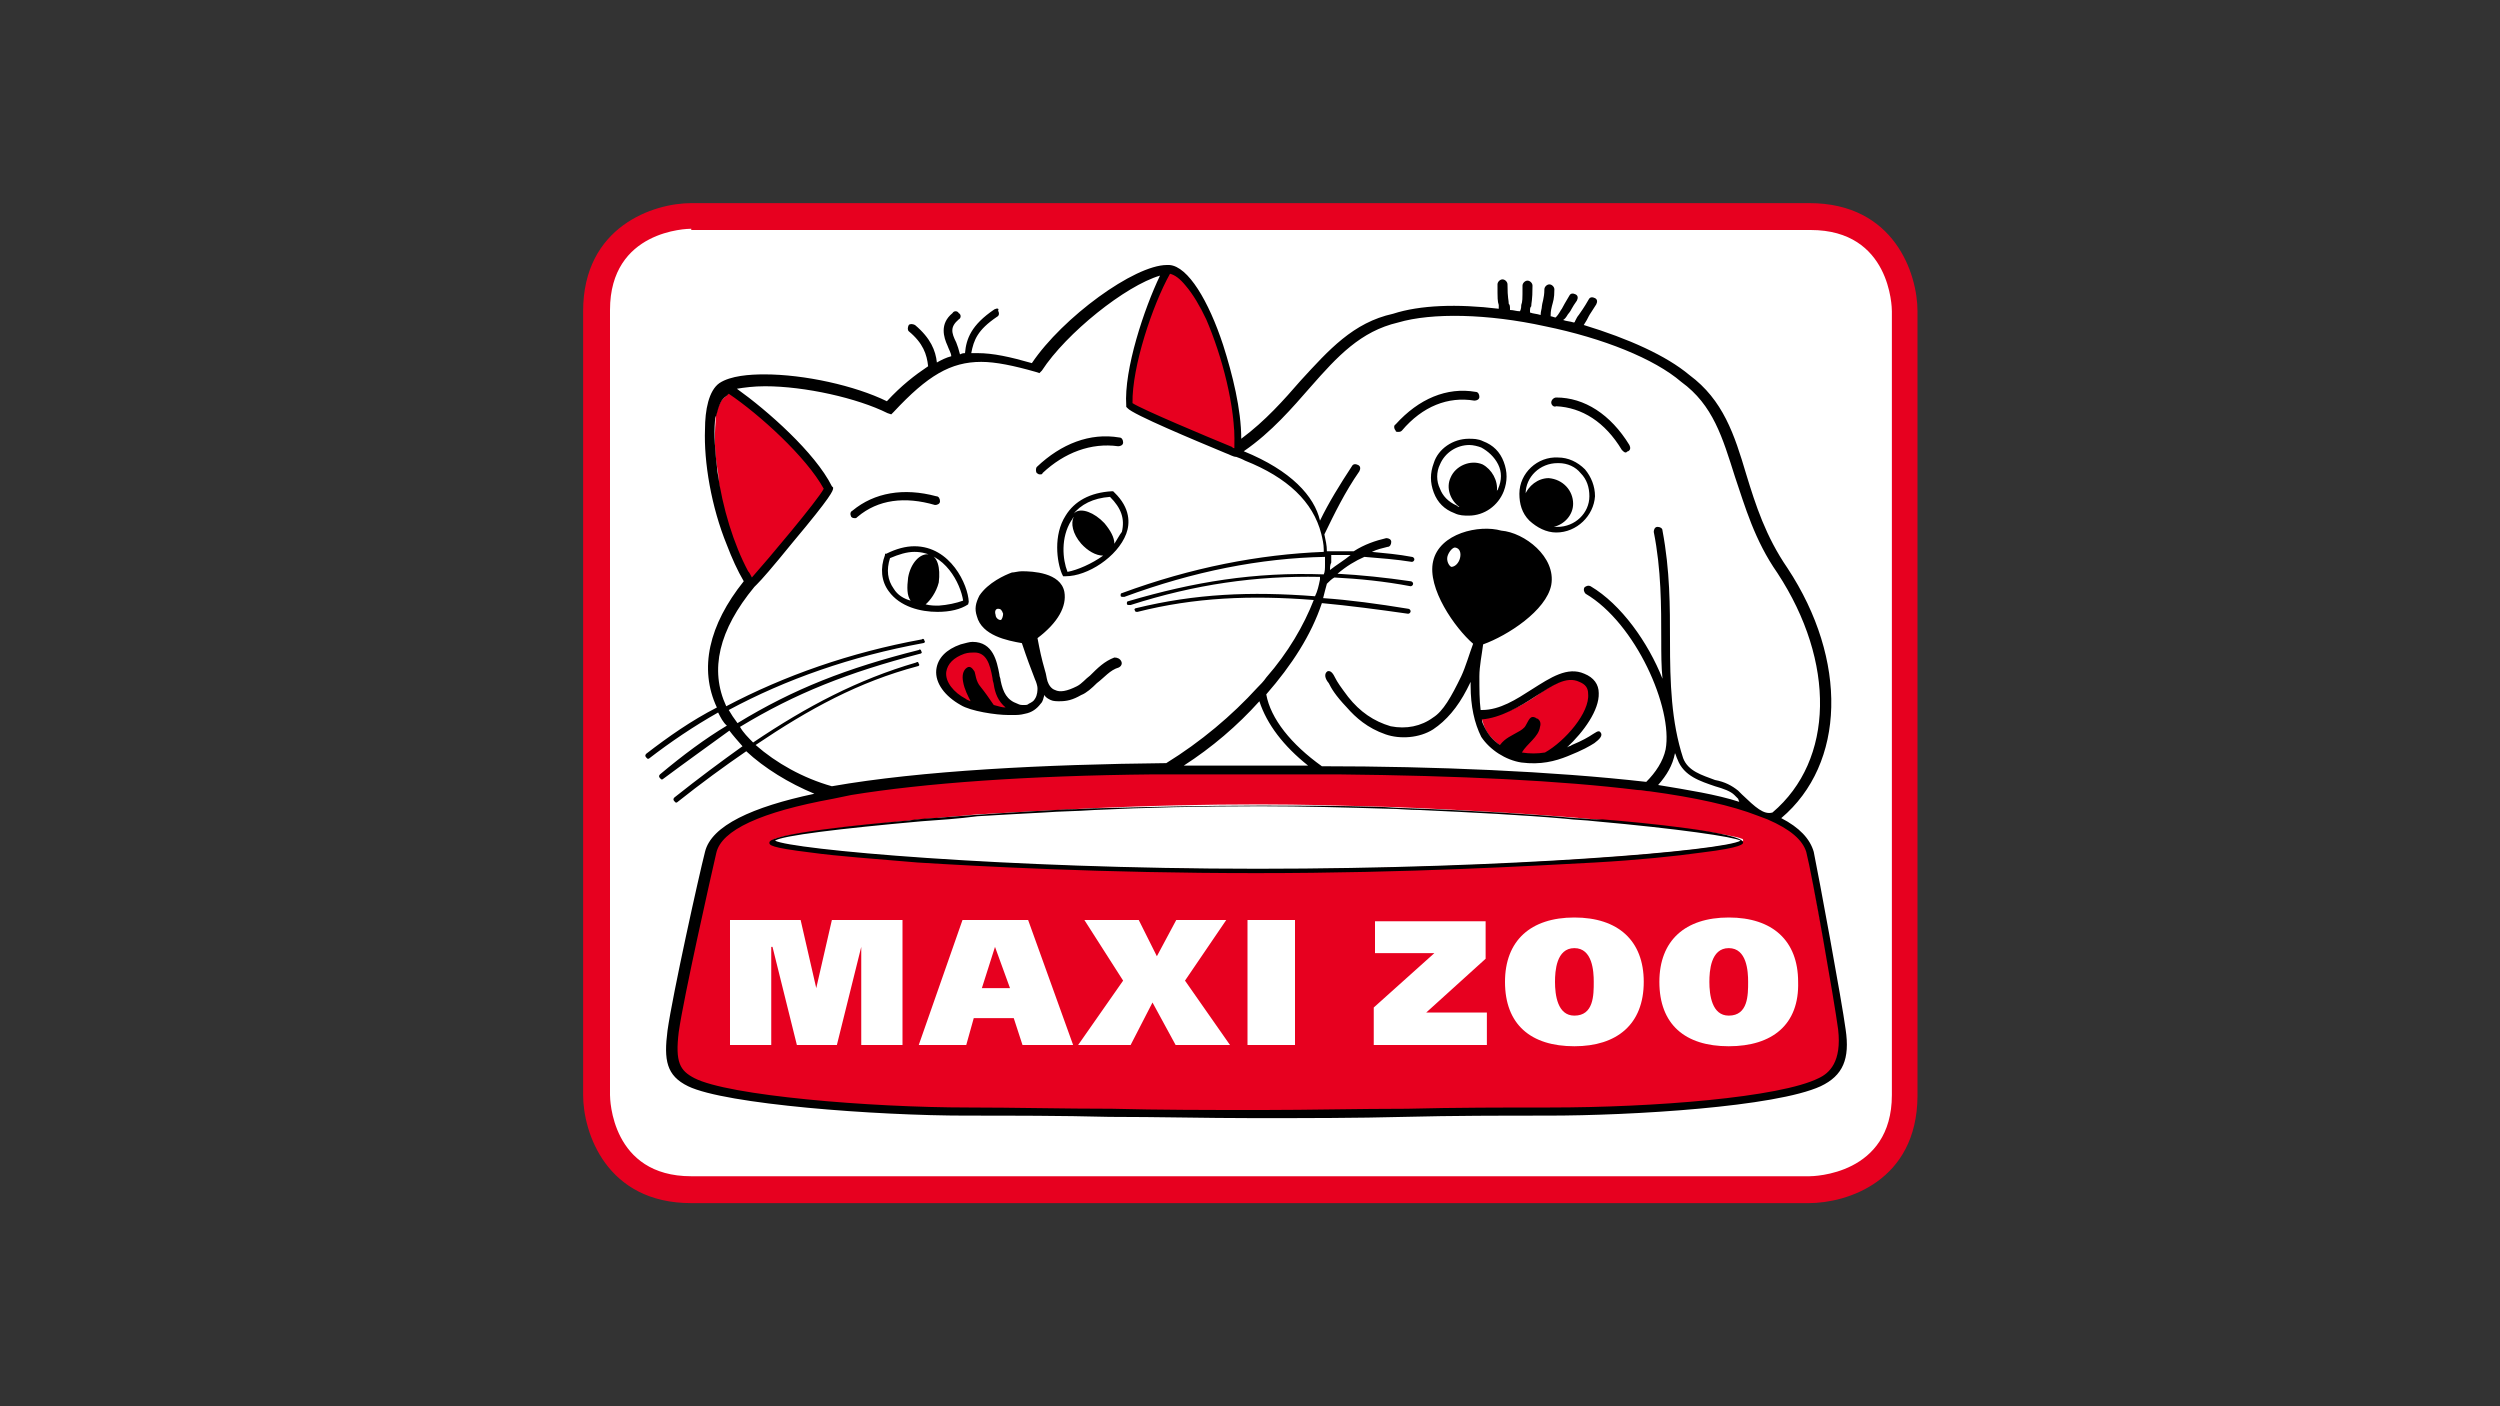
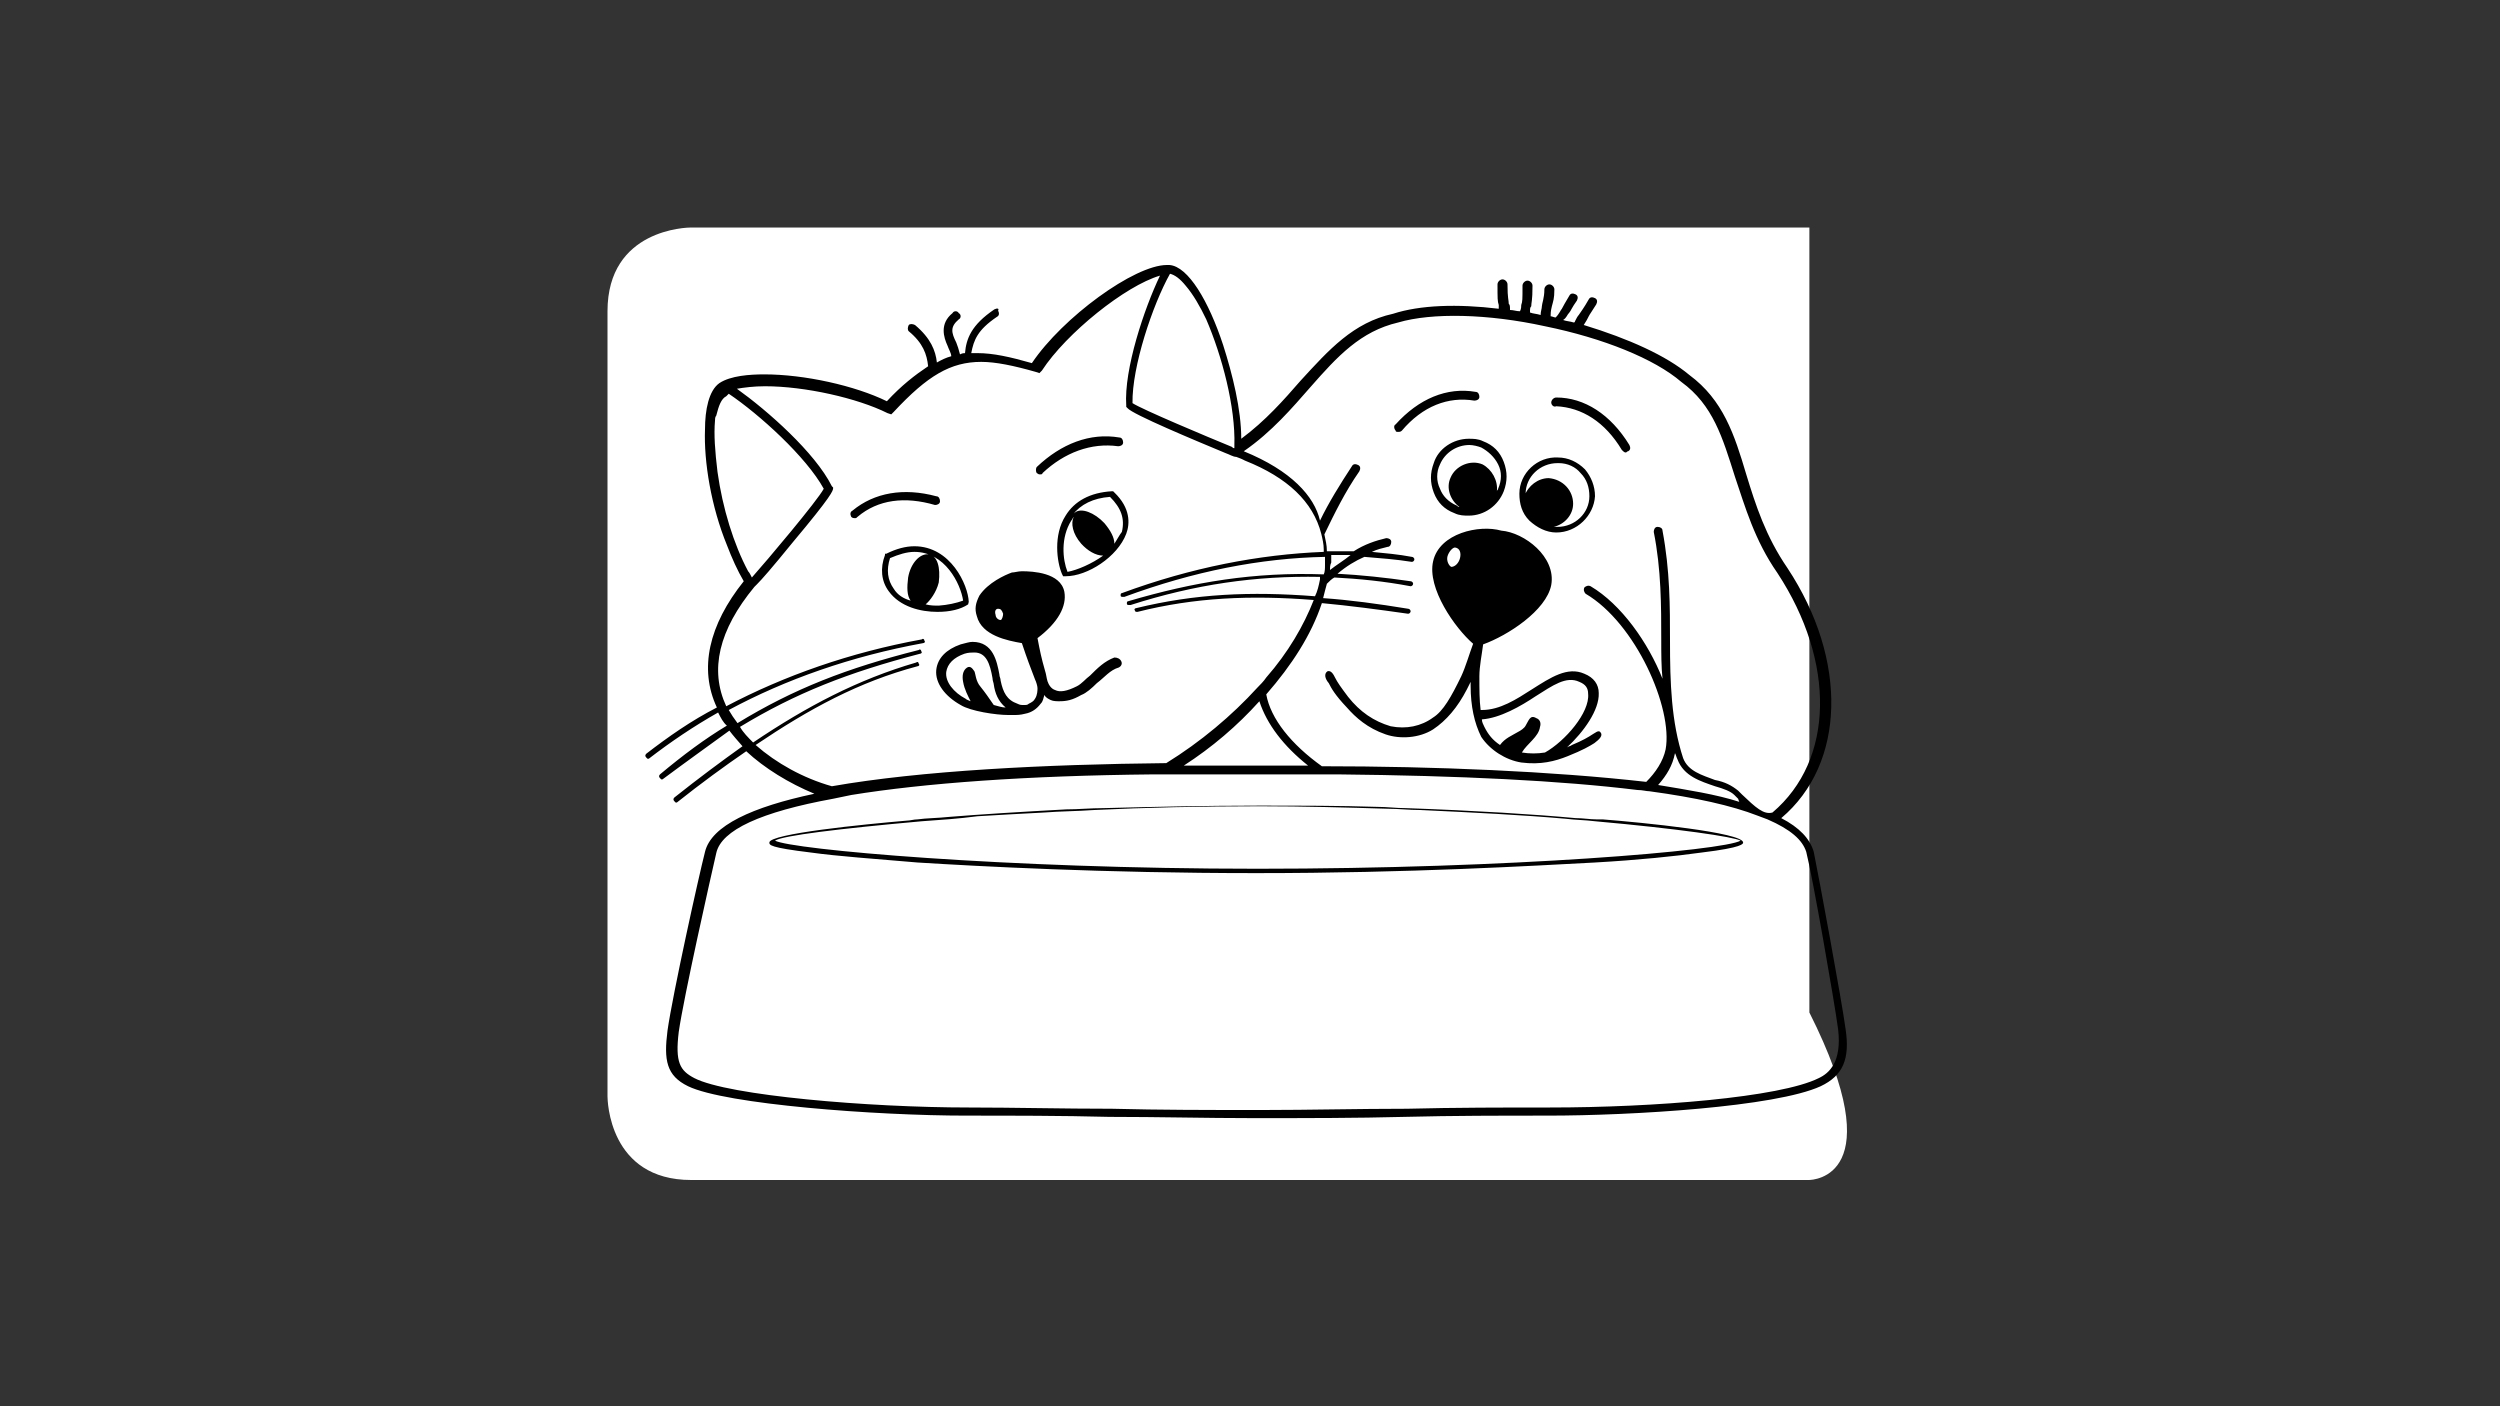
<svg xmlns="http://www.w3.org/2000/svg" version="1.1" id="Calque_1" x="0px" y="0px" viewBox="0 0 400 225" style="enable-background:new 0 0 400 225;" xml:space="preserve">
  <rect x="0" y="0" width="400" height="225" fill="#333333" stroke="none" />
  <style type="text/css">
	.st0{fill:#FFFFFF;}
	.st1{fill:#E7001F;}
</style>
-   <path id="Path" class="st0" d="M289.4,188.8L289.4,188.8H110.6c-13.2,0-13.4-12.8-13.4-13.4V49.8c0-13.2,12.8-13.4,13.4-13.4h178.9  c13.2,0,13.4,12.8,13.4,13.4v125.6C302.8,188.4,290,188.8,289.4,188.8L289.4,188.8z" />
-   <path id="Shape_00000139268000528477280340000013726062480807493789_" class="st1" d="M289.4,192.5H110.6  c-13.6,0-17.3-11.3-17.3-17.3V49.8c0-13.6,11.3-17.3,17.3-17.3h178.9c13.6,0,17.3,11.3,17.3,17.3v125.6  C306.7,189,295.5,192.5,289.4,192.5z M110.6,36.6c-0.6,0-13,0.2-13,13v125.6c0,0.6,0.2,13,13,13h178.9c0.6,0,13.2-0.2,13.2-13V49.8  c0-0.6-0.2-13-13-13H110.6V36.6z" />
-   <path id="Shape_00000063604692266001400300000001806285559362229651_" class="st1" d="M180.9,64.8c1.6,1.2,11.5,5.2,15.9,7.2  l0.6,0.2h0.2V72v-0.2v-0.4c0.2-5.8-1.6-13.8-4.5-20.4c-1.2-2.3-2.3-4.3-3.3-5.6c-1-1.2-1.9-1.7-2.7-1.9H187l0,0l-0.2,0.2l0,0  c-2.5,4.9-6,14.8-5.8,20.8C180.9,64.6,180.9,64.8,180.9,64.8L180.9,64.8z M159.2,151.5l-2.1,6.6h4.5L159.2,151.5L159.2,151.5z   M119.3,91.2C119.3,91.2,119.3,91.4,119.3,91.2l0.6,1l0.2,0.2c0,0,0,0,0.2,0.2h0.2v-0.2c2.1-2.5,10.5-12.2,11.5-14.2V78l0,0  c-2.9-5.2-10.7-12.1-15.2-15.2l0,0h-0.2l-0.4,0.6c-0.8,0.4-1.4,1.6-1.7,3.3v0.6v0.2c-0.2,2.3-0.2,5.1,0.4,8.2  C115.2,81.3,117,87.1,119.3,91.2z M237.1,115.1l0.4,1.2c0.6,1.4,1.6,2.3,2.7,3.1l0,0h0.2l0,0c0.6-0.8,1.6-1.2,2.3-1.6l0.6-0.4  c0.4-0.2,1-0.6,1.2-1l0.4-0.6c0.2-0.4,0.4-0.8,0.6-0.8h0.4c0.2,0.2,0.4,0.4,0.4,1c-0.2,1-1,1.7-1.7,2.5c-0.4,0.6-1,1-1.2,1.6v0.2  v0.2c0,0,0,0.2,0.2,0.2h0.2c0.8,0.2,1.4,0.2,2.1,0.2l1.7-0.2c3.1-1.7,7.4-6.6,7.2-9.9c0-1-0.6-1.7-1.6-2.1c-0.4-0.2-1-0.2-1.4-0.2  c-1.7,0-3.7,1.2-5.8,2.7l0,0c-2.3,1.6-5.4,3.3-8.4,3.5h-0.2h-0.2C236.9,114.7,236.9,114.9,237.1,115.1L237.1,115.1z M154.5,112.2  l0.8,0.4h0.2l0.2-0.2v-0.2l-0.4-1c-0.2-0.6-0.6-1.4-0.8-2.1c-0.2-0.8,0-1.6,0.2-1.7c0.2-0.2,0.2-0.2,0.4-0.2s0.4,0.2,0.4,0.4  l0.2,0.4c0.2,0.6,0.4,1.4,1,2.1c0.6,0.8,1.2,1.6,2.1,2.9l0.2,0.2l2.1,0.2c0,0,0.2,0,0.2-0.2V113v-0.2c-1.2-1-1.6-2.3-1.9-3.7  l-0.2-0.8v-0.2c-0.6-2.3-1.2-4.3-3.3-4.3c-0.4,0-1,0-1.6,0.2l0,0c-1.9,0.6-3.1,1.7-3.1,3.3C151,109.3,152.2,111,154.5,112.2z   M251.9,151.7c-2.9,0-3.1,3.7-3.1,5.4c0,2.1,0.4,5.4,3.1,5.4c3.1,0,3.1-3.3,3.1-5.4C255,155.4,254.8,151.7,251.9,151.7z   M294.3,164.7c-0.6-4.3-4.3-24.5-5.1-28.4c-0.6-2.1-2.7-3.9-6.4-5.4l-1.6-0.6c-4.1-1.6-10.1-2.9-17.3-3.9l-1.9-0.2  c-12.4-1.6-28.6-2.5-48.2-2.5h-2.5h-2.1h-5.6h-1.7h-0.4h-1.7h-6.2h-6.2h-2.9c-20.2,0.2-36.5,1.4-48.4,3.3l-2.9,0.6  c-11.7,2.1-17.9,5.2-18.9,8.9c-1,3.9-5.2,22.7-6,28.6c-0.6,5.2,0.2,6.6,2.7,7.8c5.4,2.5,28.2,4.7,44.1,4.7l45.7,0.2h1.4l46.1-0.2  c16.7,0,36.9-1.6,43.2-4.7C292.9,171.9,295.1,170.1,294.3,164.7z M123.6,134.4c1.2-0.8,9.7-1.9,23.7-3.3l9.1-0.8l10.7-0.6l8-0.4  c8.9-0.4,17.7-0.6,26.4-0.6c6.8,0,13.6,0.2,20.6,0.4l5.1,0.2c8,0.4,15.7,0.8,23.3,1.4l4.7,0.4c13.8,1.2,22.2,2.5,23.5,3.1  c0.2,0,0.2,0.2,0.2,0.2c0,0.2,0,0.2-0.2,0.2c-2.5,1.4-36,4.5-77.4,4.5s-74.8-3.1-77.4-4.5c-0.2,0-0.2-0.2-0.2-0.2  C123.4,134.6,123.6,134.6,123.6,134.4z M144.8,167.2h-7v-15.7l0,0l-3.9,15.7h-6.4l-3.9-15.7h-0.2v15.7h-6.6v-20h11.3l2.5,10.9l0,0  l2.5-10.9h11.3v20H144.8z M163.6,167.2l-1.4-4.3h-6.4l-1.2,4.3H147l7-20h10.5l7.2,20H163.6z M188.1,167.2l-3.7-6.8l-3.5,6.8h-8.4  l7.2-10.3l-6.2-9.7h8.7l2.9,5.8l3.1-5.8h8l-6.6,9.7l7.2,10.3H188.1z M207.2,167.2h-7.6v-20h7.6V167.2z M238.3,167.2h-18.5v-6  l9.7-8.7H220v-5.1h17.7v6l-9.5,8.6h9.7v5.2H238.3z M251.9,167.4c-7,0-11.1-3.5-11.1-10.3c0-6.6,4.1-10.3,11.1-10.3  s11.1,3.7,11.1,10.3C263,163.9,258.7,167.4,251.9,167.4z M276.6,167.4c-7,0-11.1-3.5-11.1-10.3c0-6.6,4.1-10.3,11.1-10.3  s11.1,3.7,11.1,10.3C287.9,163.9,283.6,167.4,276.6,167.4z M276.6,151.7c-2.9,0-3.1,3.7-3.1,5.4c0,2.1,0.4,5.4,3.1,5.4  c3.1,0,3.1-3.3,3.1-5.4C279.7,155.4,279.5,151.7,276.6,151.7z" />
+   <path id="Path" class="st0" d="M289.4,188.8L289.4,188.8H110.6c-13.2,0-13.4-12.8-13.4-13.4V49.8c0-13.2,12.8-13.4,13.4-13.4h178.9  v125.6C302.8,188.4,290,188.8,289.4,188.8L289.4,188.8z" />
  <path id="Shape_00000094588498839256094330000001525017288662328971_" d="M249,85.2L249,85.2c3.3,0,6-2.7,6.2-5.8  c0-1.6-0.6-3.1-1.6-4.3c-1.2-1.2-2.7-1.9-4.3-1.9c-3.3-0.2-6.2,2.5-6.2,5.8c0,1.6,0.4,3.1,1.6,4.3C245.9,84.4,247.4,85.2,249,85.2z   M244.1,79c0-2.7,2.3-4.9,5.1-4.9h0.2c1.4,0,2.7,0.6,3.5,1.6c1,1,1.4,2.3,1.4,3.7c0,2.7-2.3,4.9-5.1,4.9H249c-0.2,0-0.4,0-0.4,0  c1.7-0.4,3.1-1.9,3.1-3.7c0-2.1-1.6-3.9-3.9-4.1c-1.7,0-3.3,1.2-3.9,2.9C244.1,79.2,244.1,79.2,244.1,79z M224.3,68.9  c-0.2,0.2-0.4,0.2-0.6,0.2c-0.2,0-0.4,0-0.4-0.2c-0.2-0.2-0.4-0.8,0-1c3.7-4.1,8.2-6,12.8-5.2c0.4,0,0.6,0.4,0.6,0.8  c0,0.4-0.4,0.6-0.8,0.6C231.7,63.4,227.6,65,224.3,68.9z M229.4,74.1c-0.6,1.6-0.6,3.1,0,4.7s1.7,2.7,3.3,3.3  c0.8,0.4,1.6,0.4,2.3,0.4c2.5,0,4.7-1.6,5.6-3.9c0.6-1.6,0.6-3.1,0-4.7s-1.7-2.7-3.3-3.3c-0.8-0.4-1.6-0.4-2.3-0.4  C232.5,70.2,230.1,71.8,229.4,74.1z M239.7,74.3c0.6,1.2,0.6,2.5,0,3.9c0,0.2-0.2,0.2-0.2,0.4c0.2-1.7-0.8-3.5-2.3-4.3  c-1.9-0.8-4.3,0.2-5.1,2.1c-0.8,1.7,0,3.7,1.4,4.7c-0.2,0-0.2,0-0.4-0.2c-1.4-0.6-2.3-1.6-2.7-2.7c-0.6-1.2-0.6-2.7,0-3.9  c0.8-1.9,2.7-3.1,4.7-3.1c0.6,0,1.4,0.2,1.9,0.4C238.1,72.2,239.1,73.1,239.7,74.3z M254.8,117.5c-0.6,0.4-1.6,1-3.3,1.7  c-0.2,0.2-0.6,0.2-0.8,0.4c2.7-2.5,5.2-6,5.1-8.7c0-1.4-0.8-2.5-2.3-3.1c-2.7-1.2-5.4,0.6-8.4,2.5c-2.5,1.6-5.1,3.3-8,3.3h-0.2  c-0.2-1.6-0.2-3.3-0.2-5.4c0-1.6,0.4-3.5,0.6-5.1c3.9-1.4,10.1-5.4,10.9-9.5c0.8-4.5-4.3-8.4-8-8.7c-3.5-1-9.9,0.4-10.9,4.9  c-1,4.3,3.5,10.7,6.4,13.2c-0.6,1.6-1.2,3.7-1.9,5.2c-1.6,3.3-2.9,5.6-4.5,6.6c-1.9,1.4-4.3,1.9-6.8,1.4c-2.7-0.8-4.9-2.3-6.8-4.7  c-1.2-1.6-1.7-2.3-2.1-3.1c-0.2-0.4-0.6-1.2-1.2-1c-0.6,0.4-0.4,1.2,0.2,1.9c0.4,0.8,1,1.9,2.9,3.9c1.4,1.6,3.3,3.3,6.2,4.3  c2.3,0.8,5.4,0.6,7.6-0.8c2.1-1.4,3.9-3.5,5.4-6.4c0.2-0.4,0.4-0.8,0.6-1.2c0,0.2,0,0.4,0,0.6c0,3.3,0.6,6,1.7,8.2  c1.4,2.1,3.9,3.7,6.4,4.1c3.1,0.4,5.4-0.2,7.4-1c2.5-1,3.5-1.6,4.3-2.1c0.8-0.6,1.4-1.2,1-1.7C255.8,116.7,255.2,117.3,254.8,117.5z   M233.6,89.3c-0.2,0.8-0.8,1.4-1.4,1.4c-0.4-0.2-0.8-1-0.6-1.7s0.8-1.4,1.2-1.4C233.6,87.7,233.8,88.5,233.6,89.3z M247.2,120.4  c-1.2,0.2-2.5,0.2-3.7,0c0.8-1.4,2.7-2.5,2.9-4.1c0.2-0.6,0-1.2-0.6-1.4c-1-0.6-1.2,0.4-1.7,1.2c-0.2,0.4-0.8,0.8-1.2,1  c-1,0.6-2.1,1-2.9,2.1c-1.2-0.8-1.9-1.7-2.5-2.9c-0.2-0.4-0.4-0.8-0.4-1.2c2.9-0.2,6.2-2.1,8.6-3.7c2.7-1.7,4.9-3.3,7-2.3  c1,0.4,1.4,1,1.4,1.9C254.4,114,250.4,118.6,247.2,120.4z M248.2,64.4c0-0.4,0.4-0.8,0.8-0.8c4.5,0,8.7,2.7,11.7,7.6  c0.2,0.4,0.2,0.8-0.2,1c-0.2,0-0.2,0.2-0.4,0.2c-0.2,0-0.4-0.2-0.6-0.4c-2.7-4.5-6.4-6.8-10.5-7C248.6,65.2,248.2,64.8,248.2,64.4z   M137.2,82.7c-0.2,0.2-0.2,0.2-0.4,0.2s-0.4,0-0.6-0.2c-0.2-0.4-0.2-0.8,0.2-1c3.5-2.9,8.2-3.7,13.4-2.3c0.4,0,0.6,0.4,0.6,0.8  s-0.4,0.6-0.8,0.6C144.8,79.4,140.5,79.9,137.2,82.7z M180.2,85.4c-1.4,3.7-6.2,6.8-9.7,6.8h-0.4l-0.2-0.4c-0.8-1.9-1.4-6.2,0.6-9.3  c1.4-2.3,3.9-3.7,7.4-3.9h0.2l0.2,0.2C180.9,81.3,180.8,83.8,180.2,85.4z M176.5,88.9c-1.2,0-2.5-0.8-3.5-1.9  c-1.4-1.6-1.7-3.3-1.2-4.3c-0.2,0.2-0.2,0.4-0.4,0.6c-1.7,2.7-1.4,6.2-0.6,8.2C172.4,91.2,174.7,90.2,176.5,88.9z M177.6,79.5  c-2.7,0.2-4.7,1.2-6,2.9c0-0.2,0.2-0.2,0.4-0.4c1-0.8,3.1,0,4.7,1.7c1,1.2,1.6,2.3,1.6,3.3c0.4-0.6,0.8-1.4,1.2-1.9  C180,83,179.4,81.3,177.6,79.5z M154.9,96.7c-1.2,0.8-2.9,1.2-4.9,1.2c-2.7,0-6-0.8-7.8-3.3c-1.2-1.6-1.4-3.7-0.6-5.8v-0.2h0.2  c1.6-0.8,3.1-1.2,4.5-1.2c5.8,0,8.6,6.2,8.7,8.9L154.9,96.7L154.9,96.7z M154.1,96.1c-0.4-2.7-2.9-7.8-7.8-7.8c-1.2,0-2.5,0.4-3.9,1  c-0.6,1.9-0.4,3.5,0.6,4.9c0.6,1,1.6,1.6,2.7,1.9c-0.6-0.8-0.6-2.1-0.4-3.7c0.4-2.3,1.9-3.9,3.3-3.7c1.4,0.2,1.9,2.1,1.6,4.5  c-0.4,1.6-1.4,2.9-2.1,3.5c0.8,0.2,1.4,0.2,2.1,0.2C151.6,96.8,153,96.5,154.1,96.1z M179.4,105.8c0.2,0.4,0,0.8-0.4,1  c-1.4,0.4-2.3,1.6-3.5,2.5c-0.8,0.8-1.7,1.6-2.5,1.9c-1.4,0.8-2.3,1-3.5,1c-0.4,0-1,0-1.4-0.2s-0.8-0.4-1-0.8  c-0.2,0.6-0.2,1-0.6,1.4c-0.6,0.8-1.4,1.4-2.5,1.6c-0.8,0.2-1.2,0.2-1.9,0.2c-0.4,0-0.6,0-0.8,0c-1.9,0-6-0.6-7.6-1.6  c-2.5-1.4-4.1-3.5-3.9-5.6c0.2-1.9,1.6-3.3,3.9-4.1c0.8-0.2,1.4-0.4,1.9-0.4c3.3,0,3.9,3.1,4.3,5.2c0,0.4,0.2,0.6,0.2,1  c0.4,1.9,1,3.1,2.7,3.7c0.4,0.2,0.6,0.2,1,0.2s0.6,0,0.8-0.2c0.4-0.2,0.8-0.4,1-0.8c0.4-0.6,0.4-1.4,0.4-1.7s-0.2-1-0.4-1.4  c-0.8-2.1-1.2-3.1-2.1-5.8c-2.3-0.4-6.4-1.2-7.2-4.3c-0.4-1.2-0.2-2.1,0.4-3.3c1.4-2.1,4.1-3.3,5.2-3.7c0.4,0,1-0.2,1.6-0.2  c1.7,0,6.2,0.2,6.8,3.3c0.4,2.3-1,4.9-4.3,7.4c0.4,2.1,0.6,3.1,1.2,5.2c0.2,0.6,0.2,1,0.4,1.7c0.2,0.6,0.6,1.2,1.2,1.4  c0.8,0.4,1.9,0.2,3.5-0.6c0.8-0.4,1.4-1.2,2.1-1.7c1.2-1.2,2.3-2.3,3.9-2.9C178.8,105.2,179.2,105.4,179.4,105.8z M160.5,98.2  c-0.2-0.6-0.4-0.8-0.8-0.8c-0.4,0-0.6,0.4-0.4,1c0,0.4,0.4,0.8,0.8,0.8C160.3,99.2,160.5,98.6,160.5,98.2z M160.9,113.2  c-1.2-1-1.7-2.3-1.9-3.7c0-0.2-0.2-0.6-0.2-1c-0.4-2.3-1-4.1-2.9-4.1c-0.4,0-1,0-1.6,0.2c-1.7,0.6-2.7,1.6-2.9,2.9  c-0.2,1.6,1.2,3.3,3.1,4.3c0.2,0.2,0.4,0.2,0.8,0.4c-0.4-0.8-1-1.9-1.2-3.1c-0.2-1,0-1.7,0.4-2.1c0.6-0.6,1-0.2,1.4,0.4  c0.2,0.4,0.2,1.6,1,2.5c0.8,1,1.2,1.6,2.1,2.9C159.8,113,160.3,113.2,160.9,113.2z M166.4,75.9c0.2,0,0.4,0,0.4-0.2  c3.5-3.3,7.8-4.9,12.1-4.3c0.4,0,0.8-0.2,0.8-0.6s-0.2-0.8-0.6-0.8c-4.7-0.8-9.3,1-13.2,4.7c-0.2,0.2-0.2,0.8,0,1  C166.2,75.9,166.2,75.9,166.4,75.9z M295.3,164.7c-0.6-4.5-4.3-24.5-5.1-28.4c-0.6-2.1-2.3-3.9-5.2-5.4c10.3-8.7,10.7-25.3,1-40  c-3.5-5.1-5.1-10.1-6.6-15c-1.9-6.4-3.7-11.9-9.1-15.9c-3.7-3.1-9.7-5.8-16.9-8c0.4-0.6,0.6-1,0.8-1.4s0.4-0.6,1.2-1.9  c0.2-0.4,0.2-0.8-0.2-1s-0.8-0.2-1,0.2c-0.8,1.4-1.2,1.9-1.6,2.5c-0.2,0.2-0.4,0.6-0.6,1c0,0.2-0.2,0.2-0.2,0.2  c-0.6-0.2-1.2-0.2-1.7-0.4c0.6-0.4,0.6-0.8,1-1.2c0.2-0.2,0.4-0.8,1.2-1.9c0.2-0.4,0.2-0.8-0.2-1s-0.8-0.2-1,0.2  c-0.6,1-1,1.7-1.2,2.1c-0.2,0.2-0.4,0.8-1,1.4l0,0c-0.2,0-0.6-0.2-0.8-0.2l0,0c0-0.4,0-0.8,0.2-1.6s0.4-1.2,0.4-2.7  c0-0.4-0.4-0.8-0.8-0.8c-0.4,0-0.8,0.4-0.8,0.8c0,1.4-0.4,2.3-0.4,2.7s-0.2,0.8-0.2,1.4c-0.6-0.2-1.2-0.2-1.7-0.4c0-0.6,0-0.8,0.2-1  c0-0.6,0.2-0.8,0.2-3.3c0-0.4-0.4-0.8-0.8-0.8c-0.4,0-0.8,0.4-0.8,0.8c0,2.3,0,2.5-0.2,3.1c0,0.2,0,0.6-0.2,1c-0.6,0-1-0.2-1.6-0.2  c0-0.6,0-0.8-0.2-1c0-0.6-0.2-0.8-0.2-3.1c0-0.4-0.4-0.8-0.8-0.8c-0.4,0-0.8,0.4-0.8,0.8c0,2.3,0,2.7,0.2,3.3c0,0.2,0,0.4,0,0.6  c-6.6-0.8-12.6-0.6-16.9,0.8c-6.4,1.4-10.3,5.8-14.8,10.7c-2.7,3.1-5.6,6.4-9.5,9.3c0-4.7-1.4-10.3-2.9-15c-2.3-7-5.6-12.6-8.6-12.8  c-0.2,0-0.2,0-0.4,0c-5.2,0-16.7,8.4-21.6,15.7c-3.5-1-6.2-1.6-8.7-1.6c-0.4,0-0.6,0-1,0c0.4-2.1,1-3.7,4.1-5.8  c0.4-0.2,0.4-0.6,0.2-1c0.2-0.4-0.2-0.4-0.6-0.2c-3.7,2.5-4.5,4.7-4.7,7c-0.2,0-0.4,0-0.8,0.2c-0.2-0.8-0.4-1.4-0.6-1.9  c-0.8-1.6-1-2.5,0.4-3.7c0.4-0.2,0.4-0.8,0-1c-0.2-0.4-0.8-0.4-1,0c-2.1,1.7-1.4,3.9-0.8,5.2c0.2,0.6,0.6,1.2,0.6,1.7  c-0.8,0.2-1.6,0.6-2.3,1c-0.2-1.9-1-3.9-3.5-6c-0.4-0.2-0.8-0.2-1,0c-0.2,0.4-0.2,0.8,0,1c2.3,1.9,2.9,3.7,3.1,5.6  c-2.1,1.4-4.3,3.1-6.6,5.6c-5.1-2.5-13.2-4.3-19.6-4.3c-2.3,0-5.4,0.2-7.2,1.4c-1.7,1.2-2.3,4.3-2.3,7.4c-0.2,5.2,1,12.4,3.5,18.5  c0.8,2.1,1.7,4.1,2.7,5.8c-5.6,7-7.2,14-4.3,20.2c-4.1,2.1-7.8,4.7-11.3,7.4c-0.2,0.2-0.2,0.4,0,0.6l0.2,0.2h0.2  c3.5-2.7,7.2-5.2,11.1-7.4c0.4,0.8,0.8,1.6,1.4,2.1c-3.5,2.1-7,4.7-10.7,7.8c-0.2,0.2-0.2,0.4,0,0.6l0.2,0.2h0.2  c3.9-2.9,7.4-5.4,10.7-7.8c0.6,0.8,1.4,1.7,2.1,2.5c-3.5,2.5-7,5.1-10.9,8.2c-0.2,0.2-0.2,0.4,0,0.6l0.2,0.2h0.2  c3.9-3.1,7.6-5.8,11.1-8.2c2.9,2.7,6.8,5.1,10.9,6.8c-9.9,2.1-16.5,5.1-17.5,9.3c-1,3.9-5.2,22.9-6,28.6c-0.6,4.7-0.2,7.2,3.3,8.9  c6,2.9,30.1,4.7,44.5,4.7c7.2,0,15.2,0,22.9,0.2c7.8,0,15.6,0.2,22.7,0.2h1.6c7.2,0,15.2,0,22.9-0.2s15.7-0.2,22.9-0.2  c13.6,0,36.5-1.4,43.7-4.7C294.9,172.1,296,169.4,295.3,164.7z M199,72.2c4.5-3.1,7.8-7,10.7-10.3c4.3-4.9,8-8.9,14-10.3  c5.4-1.6,14.4-1.4,23.5,0.6c9.3,1.9,17.5,5.2,21.8,8.9c5.1,3.7,6.6,8.9,8.6,15.2c1.6,4.7,3.1,10.1,6.8,15.4  c9.3,14.2,9.1,29.9-0.8,38.3c-1.4,0.4-2.7-0.8-4.9-2.9l-0.6-0.6c-1-0.8-2.1-1.4-3.7-1.7c-2.1-0.8-4.3-1.4-5.1-3.5  c-1.9-5.8-2.1-12.1-2.1-18.7c0-5.6,0-11.3-1.2-17.7c0-0.4-0.4-0.6-0.8-0.6s-0.6,0.4-0.6,0.8c1.2,6,1.2,11.9,1.2,17.3  c0,2.1,0,4.3,0.2,6.2c-2.3-5.8-6.6-11.9-11.5-14.8c-0.4-0.2-0.8,0-1,0.2c-0.2,0.4,0,0.8,0.2,1c8,4.7,14,18.3,12.8,24.9  c-0.4,1.9-1.6,3.7-3.1,5.2c-15-1.7-33.8-2.5-51.9-2.5c-4.9-3.5-8.2-7.6-8.9-11.5c4.1-4.7,7.2-9.5,8.9-14.6c4.3,0.4,8.9,1,13.8,1.7  c0.2,0,0.4-0.2,0.4-0.4s-0.2-0.4-0.4-0.4c-4.9-0.8-9.3-1.4-13.6-1.7c0.2-0.8,0.4-1.6,0.6-2.3c0.4-0.4,0.8-0.8,1.2-1  c3.9,0.2,8,0.6,12.2,1.4c0.2,0,0.4-0.2,0.4-0.4s-0.2-0.4-0.4-0.4c-4.1-0.6-8-1-11.7-1.2c1.4-1.2,2.9-2.1,4.3-2.7  c2.5,0.2,5.1,0.4,7.6,0.8c0.2,0,0.4-0.2,0.4-0.4s-0.2-0.4-0.4-0.4c-2.1-0.4-4.3-0.6-6.4-0.8c0.8-0.4,1.7-0.6,2.5-0.8  c0.4,0,0.6-0.4,0.6-0.8s-0.4-0.6-0.8-0.6c-1.7,0.4-3.5,1-5.2,2.1c-1.4,0-2.7,0-4.3,0c0-1-0.2-1.7-0.4-2.7c1.6-3.3,3.3-6.8,5.6-10.1  c0.2-0.4,0.2-0.8-0.2-1s-0.8-0.2-1,0.2c-1.9,2.9-3.7,5.8-5.1,8.7C210.3,79.4,206.6,75.3,199,72.2L199,72.2z M278.3,128.3  c-3.7-1.2-8.2-1.9-13-2.7c1.4-1.6,2.3-3.1,2.7-5.1c0.2,0.4,0.2,0.6,0.4,1c1,2.7,3.7,3.5,6,4.3c1.4,0.4,2.5,0.8,3.1,1.4l0.6,0.6  C278.2,128,278.2,128.2,278.3,128.3z M209.3,122.5c-1.9,0-3.9,0-5.8,0c-0.8,0-1.4,0-1.7,0h-0.4c-0.4,0-1,0-1.7,0  c-3.3,0-6.8,0-10.3,0c4.5-2.9,8.6-6.4,12.1-10.3C202.7,115.9,205.4,119.4,209.3,122.5z M212.8,91.2c0-0.4,0-0.8,0.2-1.2  c0-0.4,0-0.8,0-1.2c1,0,1.9,0,3.1,0C215,89.7,213.8,90.4,212.8,91.2z M187.2,43.8L187.2,43.8c0.8,0.2,1.6,0.8,2.5,1.9  c1.2,1.4,2.3,3.3,3.3,5.4c2.5,5.8,4.7,14,4.5,20.2c0,0.2,0,0.2,0,0.4c-0.2,0-0.2,0-0.4-0.2c-3.9-1.6-14.4-6-15.9-7  C181.1,58.7,184.4,48.8,187.2,43.8L187.2,43.8z M114.8,75.5c-0.4-3.3-0.6-6-0.4-8.2c0-0.2,0-0.6,0.2-0.8c0.4-1.6,0.8-2.7,1.6-3.1  l0.4-0.4c4.9,3.3,12.4,10.1,15.2,15.2c-1,1.9-9.1,11.5-11.5,14.2l0,0c-0.2-0.4-0.4-0.8-0.6-1C117.4,87.1,115.6,81.3,114.8,75.5z   M120.9,119.2c8.6-5.8,16.5-10.1,25.9-12.6c0.2,0,0.4-0.2,0.2-0.4c0-0.2-0.2-0.4-0.4-0.2c-9.3,2.7-17.5,7-26.1,12.8  c-0.8-0.8-1.6-1.6-2.1-2.5c8.9-5.4,17.3-8.7,28.8-11.7c0.2,0,0.4-0.2,0.2-0.4c0-0.2-0.2-0.4-0.4-0.2c-11.5,2.9-20,6.2-29,11.7  c-0.6-0.8-1-1.4-1.4-2.1c9.1-4.9,19.6-8.6,31.1-10.7c0.2,0,0.4-0.2,0.2-0.4c0-0.2-0.2-0.4-0.4-0.2c-11.5,2.1-22,5.8-31.3,10.7  c-2.7-5.8-1.2-12.2,4.5-19.1l0.4-0.4c0.8-0.8,2.3-2.5,5.8-6.8c6.2-7.4,6.4-8.2,6.4-8.6V78l-0.2-0.2c-2.7-5.4-10.3-12.1-15.2-15.6  c1.2-0.2,2.7-0.4,4.5-0.4c6.4,0,14.8,1.9,19.6,4.3l0.6,0.2l0.4-0.4c5.4-5.8,9.1-8,14-8c2.3,0,5.2,0.6,8.7,1.6l0.6,0.2l0.4-0.4  c3.9-6,13.4-13.6,18.9-15.2c-2.5,5.2-5.8,15-5.4,20.8v0.2l0.2,0.2c0.8,1,10.9,5.2,15.7,7.2c0.6,0.2,1.2,0.6,1.7,0.6  c0.6,0.2,1,0.4,1,0.4l0.4,0.2c6.8,2.7,10.9,6.6,12.2,11.7c0.2,0.8,0.4,1.7,0.4,2.5c0,0.2,0,0.2,0,0.4c-10.3,0.4-21.2,2.5-32.3,6.6  c-0.2,0-0.2,0.2-0.2,0.4c0,0.2,0.2,0.2,0.4,0.2c0,0,0,0,0.2,0c11.1-4.1,21.8-6.2,32.1-6.4c0,0.4,0,0.8,0,1.2c0,0.6,0,1.2-0.2,1.6  c-11.1-0.4-20.8,1.2-31.3,4.3c-0.2,0-0.2,0.2-0.2,0.4c0,0.2,0.2,0.2,0.4,0.2c0,0,0,0,0.2,0c10.3-3.3,20-4.7,30.3-4.5  c0,0.2,0,0.2,0,0.4c-0.2,1-0.4,1.9-0.8,2.7l0,0c-10.3-0.8-19.2-0.4-28.6,1.9c-0.2,0-0.4,0.2-0.2,0.4c0,0.2,0.2,0.2,0.4,0.2l0,0  c9.1-2.3,18.1-2.7,28.2-1.9c-1.6,4.1-4.1,8.4-7.6,12.4c-0.4,0.6-1,1.2-1.4,1.6c-4.1,4.5-9.1,8.7-14.6,12.1  c-19.4,0.2-39.3,1.2-53.5,3.7C128.5,124.5,124.2,122.1,120.9,119.2z M291,172.5c-6.2,3.1-26.4,4.7-43,4.7c-7.2,0-15.2,0-22.9,0.2  c-7.8,0-15.7,0.2-22.9,0.2h-1.6c-7.2,0-15,0-22.7-0.2c-7.8,0-15.7-0.2-22.9-0.2c-15.9,0-38.5-1.9-43.9-4.7c-2.3-1.2-3.1-2.5-2.5-7.4  c0.8-5.6,5.1-24.7,6-28.6c0.8-3.7,7.2-6.6,18.7-8.7c1-0.2,1.9-0.4,2.9-0.6c11.7-1.9,28-3.1,48.4-3.3c1,0,1.9,0,2.9,0  c2.1,0,4.1,0,6.2,0c1.9,0,4.1,0,6.2,0c0.8,0,1.4,0,1.7,0h0.4c0.4,0,1,0,1.7,0c2.7,0,5.2,0,7.8,0c0.8,0,1.7,0,2.5,0  c19.6,0.2,35.8,1,48,2.5c0.8,0,1.4,0.2,1.9,0.2c7.4,1,13.2,2.3,17.3,3.9c0.6,0.2,1,0.4,1.6,0.6c3.7,1.6,5.6,3.3,6.2,5.2  c1,3.9,4.5,23.9,5.1,28.4C294.7,169.9,292.7,171.7,291,172.5z M256.4,131.1c-0.4,0-0.6,0-1,0c-1,0-2.1-0.2-3.3-0.2  c-6.4-0.6-15.9-1.2-27.2-1.6c-1.6,0-2.9-0.2-4.5-0.2c-6-0.2-12.4-0.2-19.1-0.2c-8.7,0-17.1,0.2-24.7,0.4c-2.1,0-4.1,0.2-6,0.2  c-7.4,0.4-13.8,0.8-18.7,1.2c-1.9,0.2-3.7,0.2-5.1,0.4c-0.6,0-1.2,0.2-1.7,0.2c-7,0.6-22,2.1-22,3.5c0,0.4,0,0.8,6.6,1.6  c4.3,0.6,10.1,1,17.1,1.6c9.7,0.6,29.6,1.7,54.2,1.7s44.7-1.2,54.2-1.7c7-0.4,12.8-1,17.1-1.6c6.6-0.8,6.6-1.4,6.6-1.6  C278.9,133.2,262.8,131.6,256.4,131.1z M201.2,139c-40.6,0-74.7-3.1-77.2-4.5c1.2-0.8,10.1-1.9,23.5-3.1c2.9-0.2,5.8-0.4,8.9-0.8  c3.3-0.2,6.8-0.4,10.7-0.6c2.5-0.2,5.2-0.2,8-0.4c8.2-0.4,17.1-0.6,26.4-0.6c7.2,0,14,0.2,20.6,0.4c1.7,0,3.3,0.2,5.1,0.2  c8.6,0.4,16.5,0.8,23.3,1.4c1.6,0.2,3.1,0.2,4.7,0.4c13.4,1.2,22.2,2.5,23.3,3.1C275.8,136.1,241.8,139,201.2,139z" />
</svg>